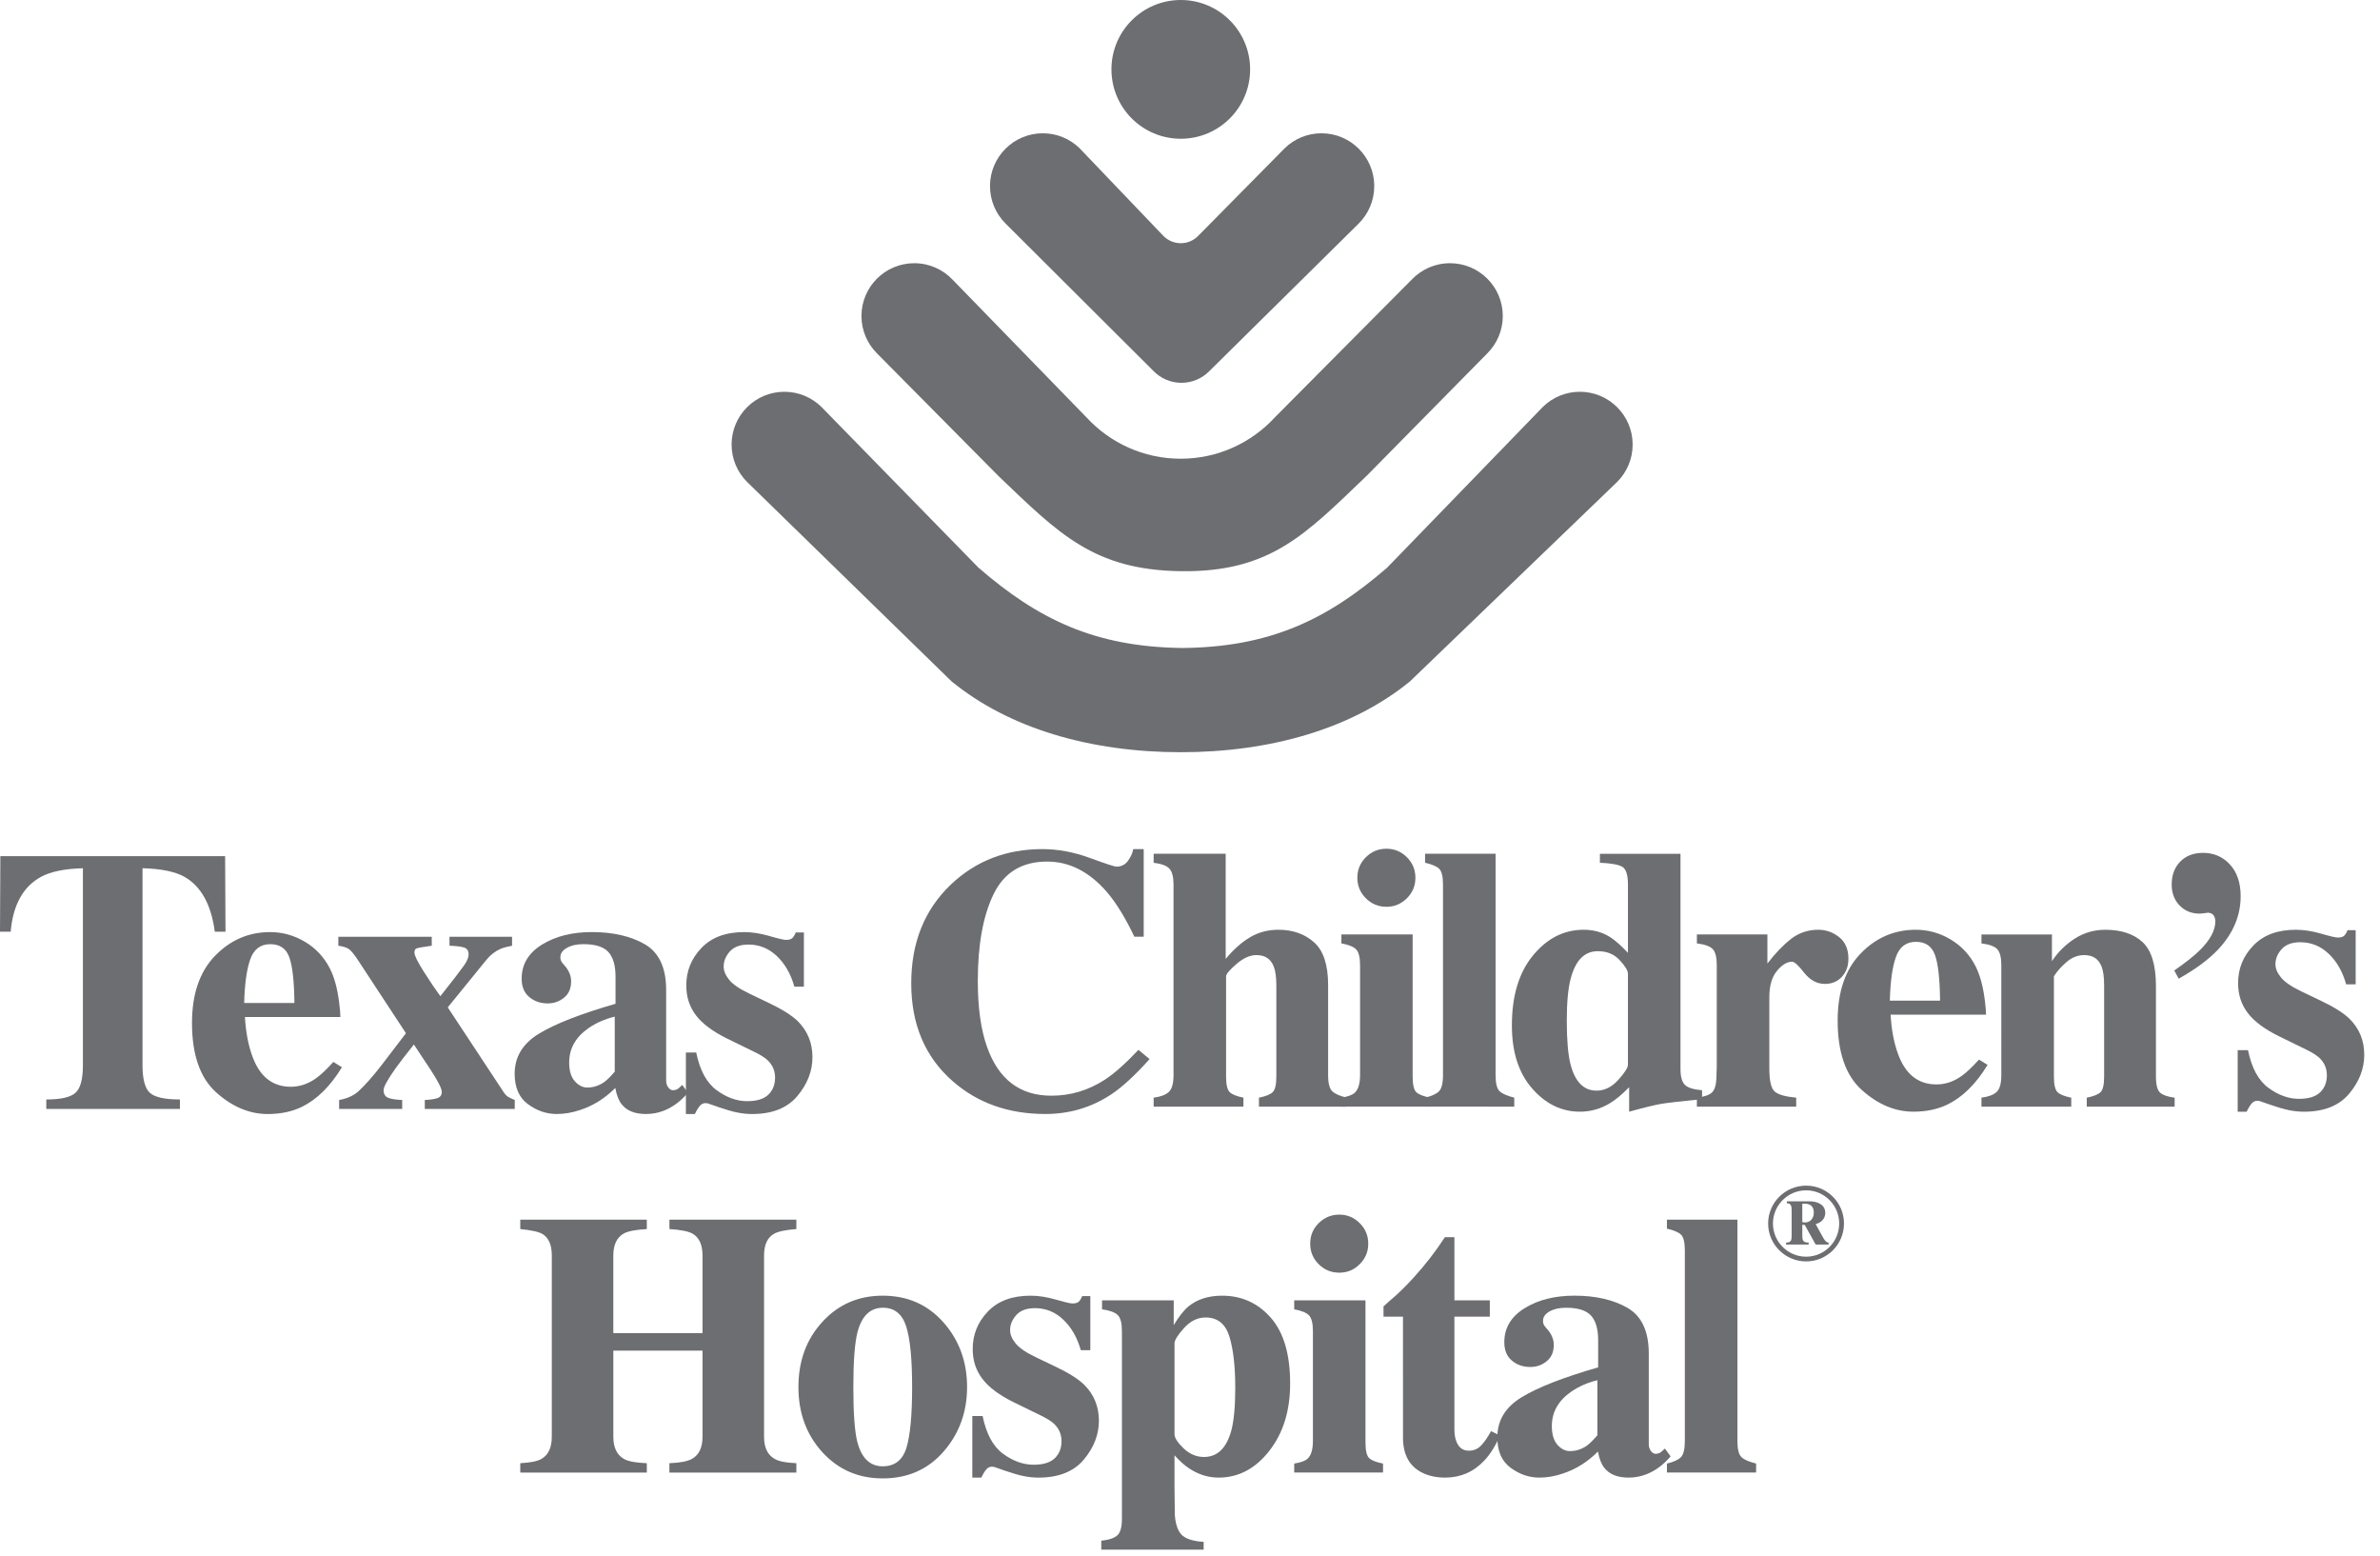
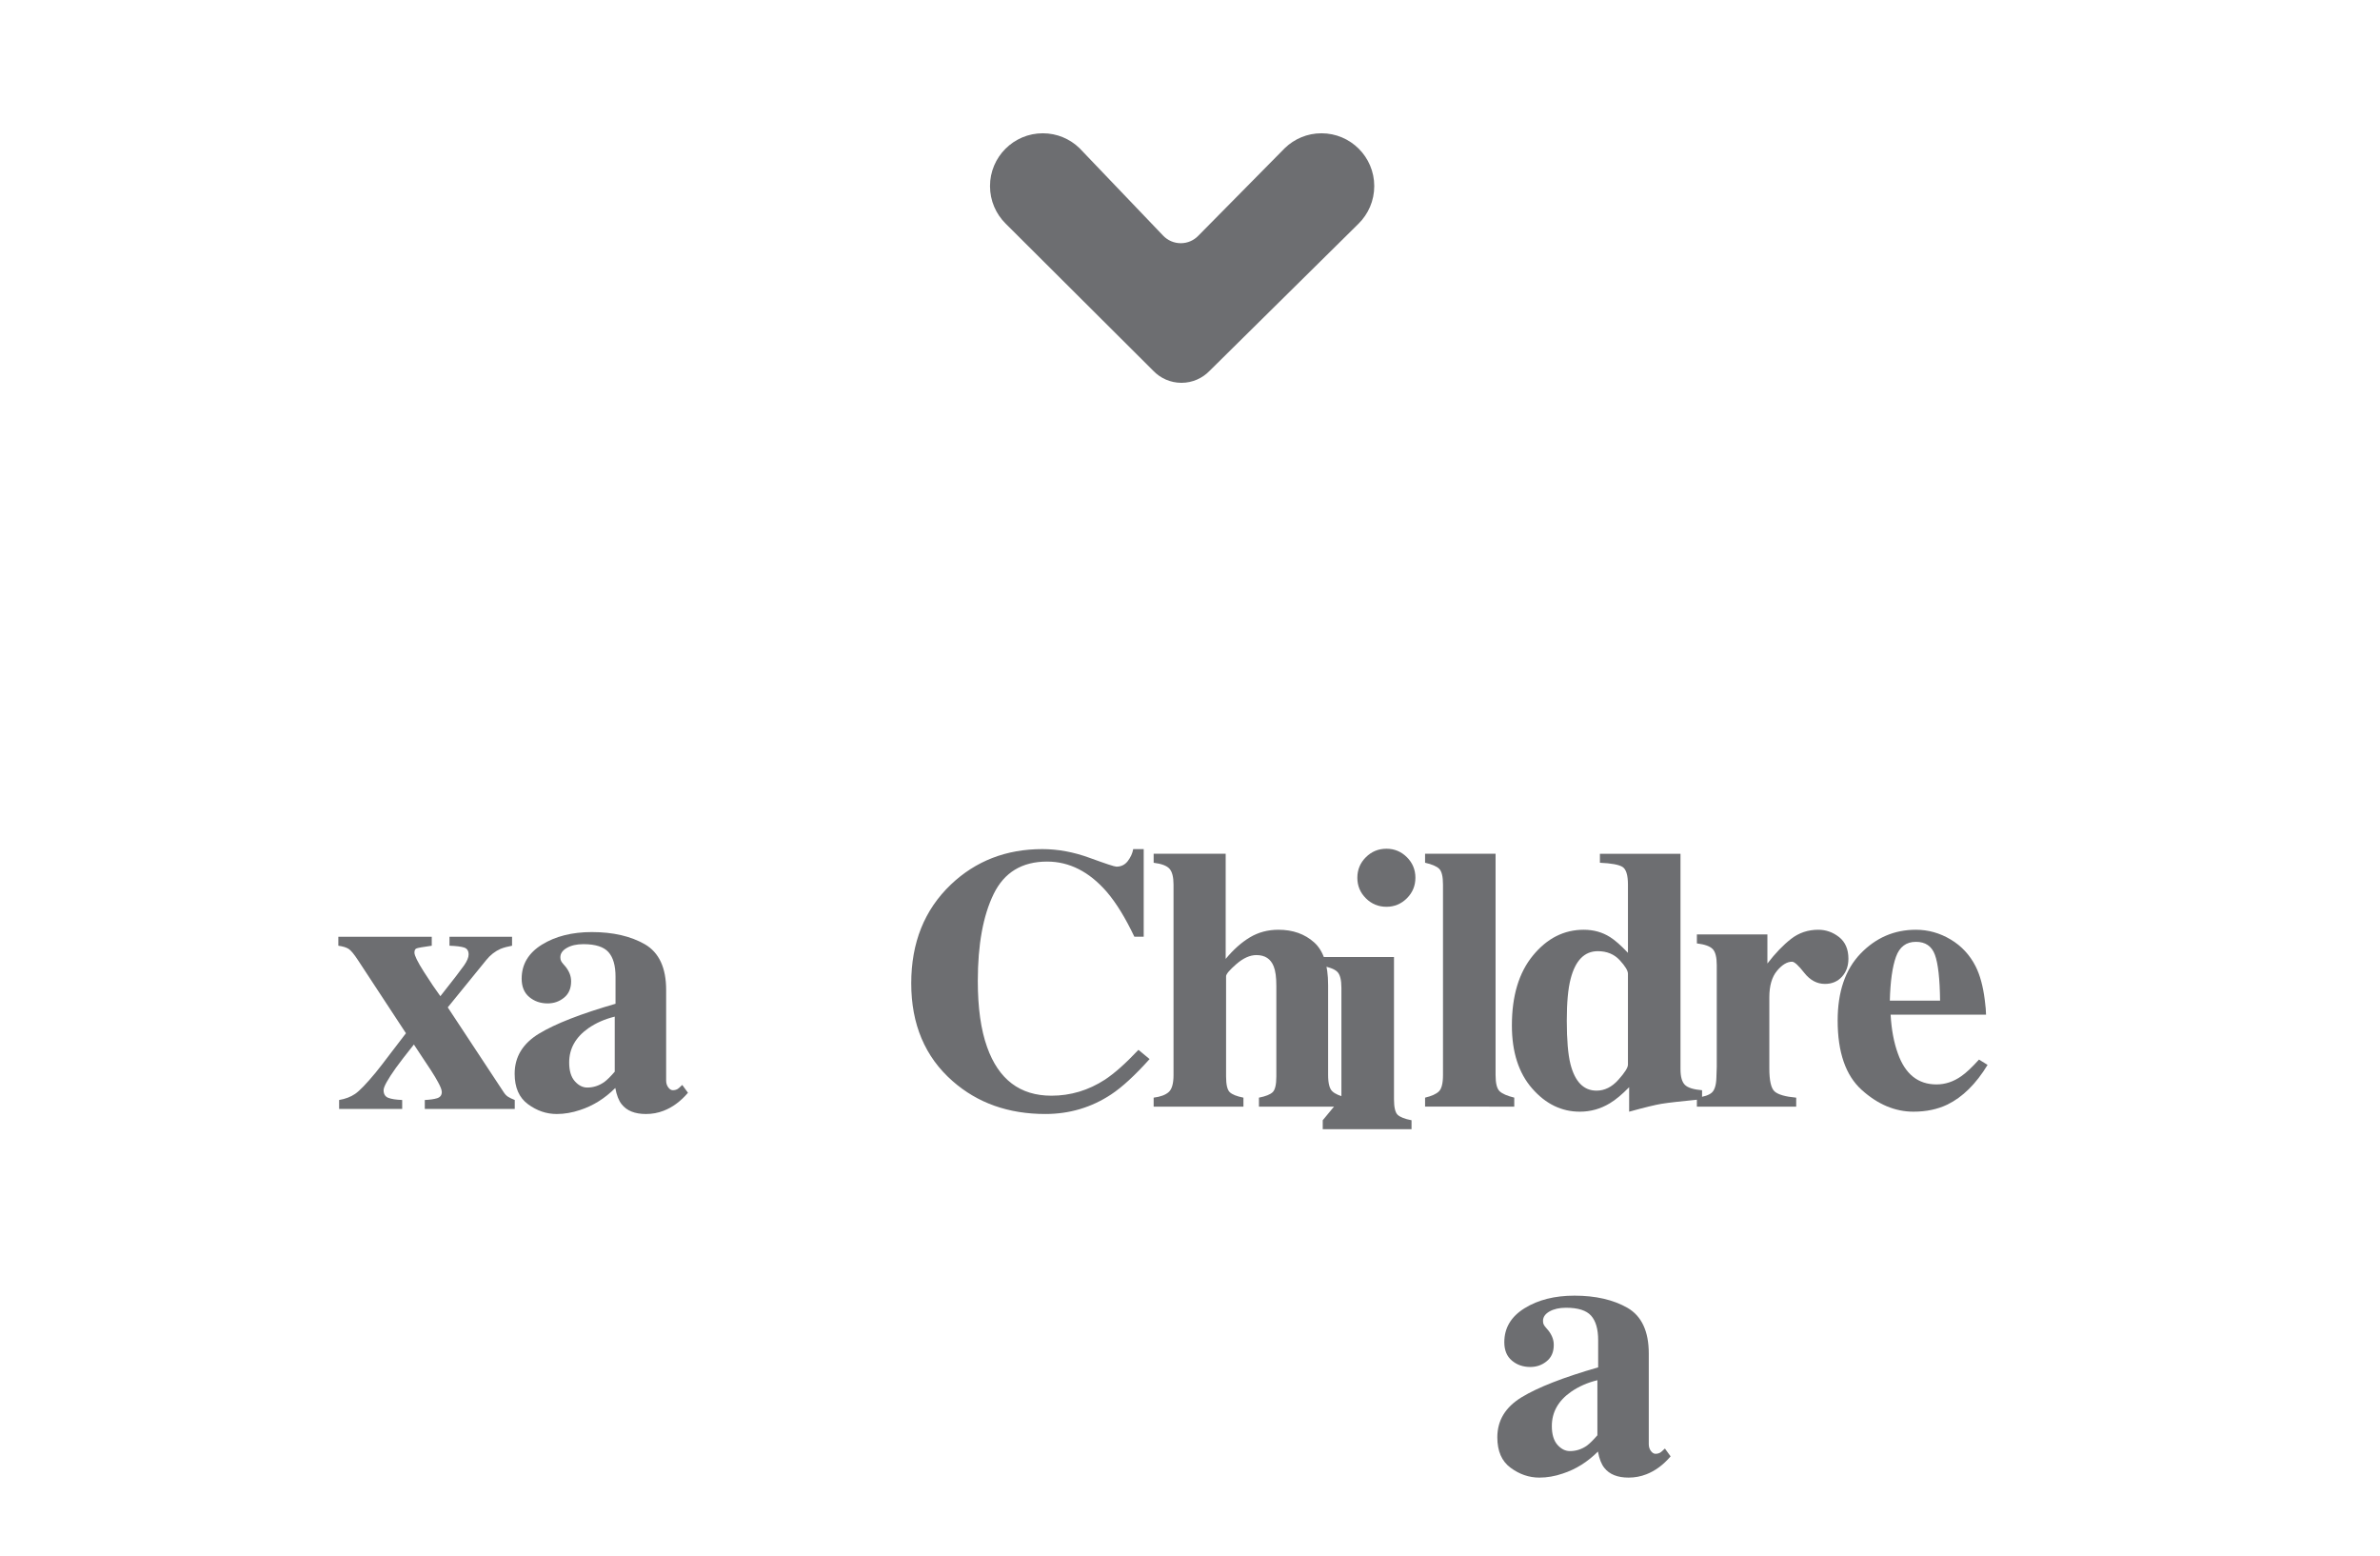
<svg xmlns="http://www.w3.org/2000/svg" width="127" height="83" viewBox="0 0 127 83">
  <g fill="#6D6E71" fill-rule="evenodd">
    <path d="M58.147 45.765c.852.311 1.328.468 1.426.468.254 0 .456-.1.61-.301.152-.202.248-.413.287-.635h.56v4.675h-.498c-.481-1.011-.973-1.81-1.473-2.394-.937-1.078-1.998-1.616-3.183-1.616-1.34 0-2.29.577-2.853 1.73-.563 1.153-.846 2.7-.846 4.642 0 1.428.166 2.605.497 3.527.615 1.727 1.758 2.591 3.43 2.591 1.023 0 1.976-.285 2.856-.856.506-.333 1.102-.862 1.789-1.59l.595.492c-.78.87-1.465 1.5-2.056 1.89-1.052.693-2.22 1.04-3.506 1.04-1.967 0-3.616-.583-4.947-1.752-1.475-1.292-2.21-3.032-2.21-5.22 0-2.17.705-3.924 2.116-5.269 1.327-1.26 2.954-1.89 4.88-1.89.832 0 1.675.156 2.526.468M61.56 58.556c.363-.046.63-.144.802-.297.172-.152.259-.454.259-.908V47.188c0-.401-.072-.682-.215-.843-.143-.161-.425-.268-.846-.32v-.48h3.844v5.61c.41-.496.84-.879 1.291-1.15.451-.27.96-.406 1.525-.406.767 0 1.4.224 1.9.67.5.445.75 1.204.75 2.278v4.804c0 .444.077.735.23.873.153.139.41.25.769.332v.48l-4.69-.001v-.479c.359-.07.603-.168.732-.292.13-.124.196-.403.196-.838v-4.838c0-.455-.046-.797-.137-1.024-.157-.41-.466-.614-.926-.614-.344 0-.7.16-1.068.478-.367.319-.551.537-.551.653v5.345c0 .435.065.714.196.838.13.124.373.221.73.292v.48l-4.791-.001v-.479z" />
-     <path d="M72.885 45.73c.302-.302.668-.453 1.099-.453.423 0 .786.151 1.09.452.302.303.454.667.454 1.096 0 .428-.152.794-.455 1.096-.303.301-.666.453-1.09.453-.43 0-.796-.152-1.098-.453-.303-.302-.455-.668-.455-1.096 0-.429.152-.793.455-1.096zm-1.306 12.826c.345-.056.581-.141.71-.259.19-.175.286-.491.286-.947v-5.86c0-.406-.067-.685-.2-.833-.135-.148-.401-.258-.796-.33v-.48h3.802v7.587c0 .432.067.71.196.832.133.122.378.22.74.29v.478h-4.738v-.478z" />
+     <path d="M72.885 45.73c.302-.302.668-.453 1.099-.453.423 0 .786.151 1.09.452.302.303.454.667.454 1.096 0 .428-.152.794-.455 1.096-.303.301-.666.453-1.09.453-.43 0-.796-.152-1.098-.453-.303-.302-.455-.668-.455-1.096 0-.429.152-.793.455-1.096zm-1.306 12.826v-5.86c0-.406-.067-.685-.2-.833-.135-.148-.401-.258-.796-.33v-.48h3.802v7.587c0 .432.067.71.196.832.133.122.378.22.74.29v.478h-4.738v-.478z" />
    <path d="M76.044 58.556c.348-.083.593-.193.738-.334.144-.14.218-.43.218-.87V47.187c0-.428-.068-.709-.203-.84-.134-.133-.387-.24-.753-.323v-.48h3.762v11.806c0 .441.072.73.219.867.147.135.406.247.778.338v.48l-4.759-.001v-.479zM86.355 57.607c.343-.382.514-.653.514-.81v-4.855c0-.162-.147-.404-.441-.722-.294-.318-.683-.478-1.166-.478-.712 0-1.195.491-1.45 1.472-.138.527-.206 1.272-.206 2.233 0 1.028.066 1.802.196 2.321.242.943.706 1.414 1.392 1.414.43 0 .818-.192 1.16-.575m-4.551-6.638c.75-.913 1.652-1.37 2.706-1.37.526 0 .995.13 1.405.391.252.156.572.436.955.84v-3.642c0-.506-.098-.82-.292-.942-.193-.12-.596-.195-1.204-.221v-.478h4.3v11.492c0 .402.08.68.235.834.156.155.462.25.916.288v.477c-1.121.111-1.846.192-2.17.247-.328.055-.902.194-1.721.42v-1.307c-.378.387-.723.675-1.034.86-.495.298-1.027.446-1.598.446-.974 0-1.823-.412-2.543-1.237-.721-.824-1.082-1.946-1.082-3.362 0-1.58.374-2.824 1.127-3.736" />
    <path d="M90.548 58.556c.383-.046.649-.135.8-.272.147-.136.23-.398.241-.788l.02-.583v-5.424c0-.419-.071-.706-.215-.857-.142-.151-.424-.253-.846-.305v-.478h3.763V51.4c.424-.551.846-.99 1.264-1.314.418-.325.902-.487 1.45-.487.412 0 .783.132 1.115.394.328.263.494.647.494 1.153 0 .39-.117.71-.349.963-.231.253-.532.379-.905.379-.424 0-.791-.198-1.103-.592-.308-.395-.524-.592-.65-.592-.267 0-.535.163-.807.49-.27.326-.406.798-.406 1.412v3.792c0 .658.096 1.07.288 1.233.192.165.574.274 1.146.325v.48l-5.3-.001v-.479z" />
    <path d="M103.525 53.381c-.013-1.164-.105-1.979-.274-2.442-.168-.464-.506-.696-1.014-.696-.52 0-.875.268-1.066.802-.192.534-.301 1.313-.327 2.336h2.681zm-4.243-2.51c.817-.848 1.8-1.272 2.95-1.272.658 0 1.274.172 1.853.517.58.344 1.024.822 1.335 1.432.234.46.397 1.058.49 1.793.044.344.068.607.068.789h-5.093c.046.798.176 1.49.39 2.075.39 1.096 1.075 1.645 2.057 1.645.468 0 .91-.146 1.325-.439.253-.174.569-.47.945-.886l.458.283c-.617 1.014-1.332 1.72-2.143 2.116-.527.253-1.13.38-1.813.38-.981 0-1.9-.386-2.76-1.16-.856-.772-1.284-2.006-1.284-3.703 0-1.531.407-2.722 1.222-3.57z" />
-     <path d="M105.733 58.556c.363-.046.63-.144.803-.297.17-.152.257-.454.257-.908V51.49c0-.405-.07-.689-.21-.847-.138-.158-.422-.263-.85-.315v-.478h3.762v1.424c.318-.484.723-.883 1.214-1.2.49-.316 1.036-.474 1.633-.474.858 0 1.521.222 1.995.665.47.442.707 1.22.707 2.334v4.836c0 .445.077.732.23.861.153.129.408.216.767.261v.48l-4.688-.001v-.479c.358-.07.602-.168.732-.292.13-.124.194-.403.194-.838v-4.838c0-.455-.044-.797-.136-1.024-.156-.41-.466-.614-.926-.614-.345 0-.663.125-.95.376-.289.25-.512.502-.668.755v5.345c0 .435.064.714.195.838.13.124.373.221.73.292v.48l-4.791-.001v-.479zM119.406 56.021h.55c.195.95.557 1.62 1.088 2.01.532.391 1.077.588 1.635.588.51 0 .886-.116 1.126-.347.24-.23.36-.535.36-.912 0-.359-.129-.664-.39-.918-.143-.137-.372-.282-.689-.439l-1.476-.722c-.776-.383-1.332-.798-1.669-1.247-.342-.447-.514-.978-.514-1.589 0-.773.27-1.44.811-2.001.542-.565 1.298-.845 2.27-.845.424 0 .873.07 1.35.208.476.139.772.208.89.208.162 0 .28-.035.347-.104.068-.07.126-.166.172-.29h.435v2.888h-.508c-.19-.677-.501-1.22-.933-1.63-.432-.41-.937-.614-1.513-.614-.445 0-.777.123-.998.37-.22.247-.329.514-.329.8 0 .235.098.47.292.703.188.24.547.488 1.076.742l1.098.526c.679.325 1.175.64 1.49.946.522.52.783 1.16.783 1.92 0 .742-.268 1.432-.806 2.073-.536.64-1.34.96-2.415.96-.267 0-.536-.029-.806-.084-.27-.056-.603-.153-1-.291l-.342-.119c-.123-.046-.2-.072-.23-.078-.028-.007-.065-.01-.112-.01-.11 0-.206.044-.287.132-.081.09-.175.239-.278.45h-.478V56.02zM116.022 51.772c.602-.416 1.058-.778 1.366-1.083.55-.545.825-1.058.825-1.54 0-.13-.034-.24-.1-.33-.07-.085-.173-.128-.303-.128-.223.032-.367.048-.433.048-.431 0-.788-.144-1.07-.434-.281-.29-.423-.661-.423-1.118 0-.502.152-.909.453-1.22.3-.312.71-.47 1.227-.47.57 0 1.046.207 1.427.62.382.412.573.978.573 1.693 0 1.034-.396 1.977-1.19 2.83-.507.539-1.212 1.063-2.116 1.57l-.236-.438zM15.71 53.506c-.013-1.164-.104-1.979-.273-2.442-.167-.464-.506-.696-1.013-.696-.52 0-.877.267-1.068.802-.191.534-.3 1.313-.326 2.336h2.68zm-4.242-2.51c.817-.847 1.8-1.272 2.95-1.272.657 0 1.274.173 1.854.517.578.344 1.023.821 1.335 1.432.234.46.397 1.059.488 1.792.046.345.068.608.068.79H13.07c.047.799.177 1.49.39 2.074.391 1.097 1.076 1.646 2.057 1.646.468 0 .91-.147 1.326-.438.253-.175.569-.471.945-.887l.458.283c-.617 1.014-1.332 1.719-2.143 2.117-.527.252-1.131.38-1.813.38-.981 0-1.901-.387-2.76-1.16-.857-.773-1.285-2.008-1.285-3.703 0-1.533.408-2.723 1.223-3.572z" />
    <path d="M18.096 58.681c.33-.056.616-.163.853-.325s.599-.537 1.087-1.125c.201-.247.47-.593.803-1.036.333-.443.607-.8.823-1.075l-2.567-3.91c-.208-.317-.373-.515-.496-.593-.124-.077-.305-.133-.545-.166v-.478h4.985v.478c-.462.064-.73.112-.808.142-.078.028-.116.103-.116.226 0 .15.165.488.5 1.016.336.527.63.964.884 1.308.681-.86 1.102-1.407 1.264-1.641.162-.233.243-.428.243-.584 0-.194-.08-.318-.239-.37-.157-.052-.42-.084-.782-.097v-.478h3.339v.478c-.246.045-.448.102-.61.166-.295.13-.55.328-.763.593l-2.058 2.53 2.983 4.523c.07.11.15.193.238.248.087.056.205.111.354.17v.479h-4.8v-.479c.28-.013.5-.045.663-.096.162-.053.244-.163.244-.332 0-.11-.069-.288-.206-.535-.078-.149-.204-.36-.38-.632-.095-.15-.233-.358-.413-.623-.18-.266-.343-.513-.49-.742-.432.542-.753.958-.966 1.254-.434.61-.651 1.004-.651 1.18 0 .207.082.344.247.41.167.065.415.103.745.116v.479h-3.365v-.479zM32.247 57.721c.156-.117.34-.3.556-.55v-2.937c-.534.131-1.002.337-1.406.618-.683.48-1.025 1.088-1.025 1.828 0 .44.098.771.298.997.198.226.421.34.669.34.326 0 .627-.099.908-.296m-3.483-2.58c.868-.527 2.227-1.058 4.081-1.593v-1.45c0-.589-.126-1.024-.377-1.306-.252-.282-.697-.424-1.336-.424-.36 0-.655.067-.885.2-.231.132-.346.3-.346.5 0 .078.013.144.039.195.026.052.065.107.116.165l.118.136c.09.111.164.233.219.365.055.133.082.274.082.423 0 .376-.125.667-.376.87-.25.205-.542.307-.875.307-.384 0-.71-.113-.982-.34-.271-.227-.406-.554-.406-.98 0-.763.362-1.37 1.082-1.816.721-.446 1.609-.67 2.662-.67 1.13 0 2.075.218 2.836.654.753.442 1.13 1.253 1.13 2.435v4.833c0 .142.038.263.113.364.074.102.158.151.249.151.078 0 .148-.014.211-.044.062-.028.158-.109.287-.238l.305.418c-.391.457-.822.775-1.296.958-.3.117-.614.175-.946.175-.59 0-1.023-.172-1.296-.519-.156-.194-.27-.486-.34-.87-.554.555-1.18.947-1.875 1.174-.423.143-.84.215-1.25.215-.547 0-1.058-.173-1.533-.522-.475-.348-.713-.89-.713-1.627 0-.9.434-1.612 1.302-2.14" />
-     <path d="M36.6 56.146h.55c.194.95.557 1.62 1.089 2.01.53.392 1.076.588 1.633.588.511 0 .888-.116 1.127-.347.24-.23.36-.535.36-.912 0-.36-.13-.664-.39-.918-.142-.137-.372-.283-.69-.44l-1.475-.72c-.776-.384-1.333-.8-1.67-1.248-.342-.448-.513-.977-.513-1.589 0-.773.27-1.44.811-2.002.541-.563 1.297-.844 2.27-.844.424 0 .873.07 1.35.208.476.139.773.208.89.208.163 0 .28-.035.347-.104.067-.069.125-.166.172-.291h.436v2.889h-.508c-.191-.677-.503-1.22-.935-1.63-.432-.41-.936-.615-1.512-.615-.446 0-.777.124-.999.37-.218.249-.327.515-.327.801 0 .235.098.468.29.703.189.24.548.488 1.078.742l1.097.525c.679.326 1.175.641 1.49.946.522.521.783 1.161.783 1.922 0 .74-.269 1.43-.806 2.072-.536.64-1.342.959-2.415.959-.267 0-.535-.028-.806-.084-.27-.056-.603-.153-1-.29l-.343-.12c-.123-.045-.2-.071-.229-.078-.027-.007-.065-.01-.112-.01-.11 0-.206.045-.287.133-.081.09-.175.238-.278.449H36.6v-3.283zM.019 45.671h11.994l.02 4.032h-.572c-.188-1.442-.728-2.418-1.616-2.926-.5-.281-1.246-.435-2.24-.461v10.513c0 .735.13 1.222.386 1.463.26.24.795.361 1.61.361v.506H2.471v-.506c.786 0 1.309-.122 1.566-.365.26-.244.387-.73.387-1.46V46.317c-.973.026-1.72.18-2.238.46-.953.523-1.493 1.497-1.616 2.926H0l.019-4.03zM52.215 30.285c3.167 2.744 6.18 4.21 10.793 4.281v.003c4.734-.03 7.792-1.497 11.009-4.284l8.313-8.579c.509-.5 1.205-.806 1.974-.806 1.556 0 2.816 1.26 2.816 2.816 0 .777-.314 1.481-.825 1.992L75.242 36.346c-3.072 2.514-7.416 3.782-12.234 3.782s-9.163-1.268-12.234-3.782l-10.91-10.638c-.51-.51-.825-1.215-.825-1.992 0-1.556 1.261-2.816 2.816-2.816.77 0 1.467.307 1.975.806l8.385 8.579z" />
-     <path d="M57.984 22.274c1.249 1.35 3.034 2.197 5.019 2.197 1.995 0 3.79-.857 5.038-2.22l7.295-7.34c.514-.536 1.237-.87 2.038-.87 1.554 0 2.817 1.261 2.817 2.816 0 .778-.316 1.482-.825 1.992l-6.432 6.527c-3.25 3.104-5.127 5.166-9.944 5.095-4.634-.069-6.5-2.01-9.692-5.059l-6.503-6.563c-.51-.51-.826-1.214-.826-1.992 0-1.555 1.262-2.816 2.817-2.816.801 0 1.524.334 2.037.87l7.161 7.363z" />
    <path d="M53.661 11.928c-.515-.511-.833-1.218-.833-2.002 0-1.554 1.262-2.816 2.817-2.816.76 0 1.448.301 1.955.79l4.463 4.667c.238.251.573.407.946.407.358 0 .684-.146.918-.382L68.561 7.9c.505-.489 1.195-.79 1.954-.79 1.555 0 2.817 1.262 2.817 2.816 0 .784-.318 1.49-.833 2.002l-7.954 7.856c-.38.393-.913.638-1.5.638-.594 0-1.13-.248-1.51-.647l-7.874-7.847z" />
-     <path d="M63.008 0c2.043 0 3.7 1.657 3.7 3.7 0 2.045-1.657 3.702-3.7 3.702-2.044 0-3.7-1.657-3.7-3.701S60.964 0 63.008 0M27.762 78.056c.53-.026.907-.101 1.127-.226.37-.21.556-.605.556-1.187v-9.664c0-.565-.165-.948-.498-1.15-.2-.118-.596-.205-1.185-.263v-.5h6.753v.5c-.586.033-.993.11-1.222.233-.376.208-.565.602-.565 1.18v4.137h4.76v-4.137c0-.578-.18-.968-.536-1.17-.22-.123-.63-.204-1.23-.243v-.5h6.773v.5c-.58.044-.979.129-1.191.252-.357.203-.533.59-.533 1.161v9.664c0 .59.196.988.59 1.197.225.124.603.196 1.134.216v.5h-6.774v-.5c.569-.02.973-.098 1.212-.235.37-.21.555-.602.555-1.178V72.05h-4.76v4.593c0 .595.202.998.605 1.207.234.117.63.186 1.182.206v.5h-6.753v-.5zM45.75 76.926c.225.864.678 1.296 1.353 1.296.643 0 1.065-.331 1.268-.994.2-.662.301-1.741.301-3.234 0-1.489-.104-2.565-.316-3.231-.212-.666-.626-1-1.242-1-.676 0-1.127.433-1.355 1.297-.15.578-.224 1.556-.224 2.934 0 1.395.071 2.374.214 2.932m-1.863-6.413c.853-.93 1.925-1.394 3.217-1.394 1.318 0 2.397.474 3.239 1.423.84.95 1.262 2.099 1.262 3.452 0 1.33-.416 2.476-1.247 3.435-.832.958-1.916 1.438-3.254 1.438-1.298 0-2.373-.467-3.223-1.4-.85-.932-1.275-2.09-1.275-3.473 0-1.392.425-2.551 1.281-3.48M51.884 75.541h.55c.194.95.557 1.62 1.089 2.012.532.39 1.076.585 1.633.585.512 0 .888-.115 1.128-.346.239-.23.36-.535.36-.912 0-.358-.13-.664-.39-.918-.144-.137-.373-.282-.69-.439l-1.476-.72c-.776-.384-1.333-.8-1.668-1.248-.343-.45-.516-.979-.516-1.59 0-.774.272-1.44.813-2.003.54-.562 1.298-.842 2.268-.842.425 0 .875.068 1.35.207.477.138.774.208.891.208.163 0 .28-.035.347-.103.068-.07.126-.167.173-.29h.435v2.887h-.508c-.191-.677-.502-1.22-.934-1.63-.432-.41-.936-.614-1.513-.614-.445 0-.778.124-.997.37-.22.247-.329.514-.329.8 0 .235.097.47.29.704.19.24.548.487 1.078.741l1.097.526c.679.325 1.176.64 1.49.946.523.52.784 1.16.784 1.92 0 .742-.27 1.432-.806 2.073-.537.64-1.343.96-2.416.96-.266 0-.535-.029-.806-.084-.27-.055-.603-.153-.999-.29l-.343-.12c-.123-.045-.2-.072-.23-.078-.027-.007-.065-.011-.112-.011-.11 0-.205.045-.286.134-.082.09-.176.239-.28.448h-.477v-3.283zM65.71 76.293c.136-.524.205-1.28.205-2.265 0-1.141-.105-2.051-.313-2.728-.209-.677-.632-1.017-1.269-1.017-.431 0-.814.188-1.153.565-.338.376-.507.648-.507.817v4.843c0 .195.162.445.482.754.323.308.687.462 1.09.462.723 0 1.21-.477 1.464-1.43zm-6.944 5.899c.424-.047.714-.146.87-.299.153-.153.231-.443.231-.866V71.01c0-.42-.073-.704-.218-.852-.147-.148-.427-.253-.842-.311v-.478h3.824v1.323c.272-.456.537-.792.796-1.006.465-.377 1.062-.566 1.787-.566 1.041 0 1.907.392 2.598 1.176.689.785 1.032 1.955 1.032 3.51 0 1.447-.37 2.644-1.113 3.594-.742.95-1.643 1.425-2.707 1.425-.542 0-1.058-.158-1.545-.474-.26-.168-.527-.405-.806-.716v1.69c.006.9.013 1.405.018 1.516.046.522.182.88.408 1.075.225.192.602.306 1.13.337v.416h-5.463v-.477zM70.368 65.25c.304-.302.669-.454 1.1-.454.421 0 .785.152 1.088.454.303.302.456.666.456 1.095 0 .429-.153.794-.456 1.096-.303.303-.667.452-1.089.452-.43 0-.795-.15-1.099-.452-.304-.302-.454-.667-.454-1.096 0-.429.15-.793.454-1.095zm-1.306 12.826c.345-.055.582-.14.71-.258.191-.175.287-.492.287-.947V71.01c0-.406-.068-.685-.202-.833-.134-.147-.4-.258-.796-.33v-.479h3.803v7.586c0 .433.067.71.198.832.13.123.376.22.738.29v.479h-4.739v-.48zM73.826 70.241v-.55c.175-.162.393-.353.652-.575.344-.317.67-.645.974-.982.604-.662 1.153-1.373 1.648-2.133h.509v3.367h1.89v.873h-1.89v6.009c0 .28.041.514.127.702.13.292.344.438.645.438.26 0 .478-.093.653-.277.177-.186.353-.44.53-.767l.476.234c-.234.546-.513.992-.837 1.337-.57.605-1.268.908-2.091.908-.466 0-.874-.089-1.224-.263-.675-.338-1.015-.951-1.023-1.843V70.24h-1.04z" />
    <path d="M84.683 77.117c.157-.118.341-.302.556-.55v-2.938c-.533.13-1.001.338-1.406.619-.684.478-1.025 1.088-1.025 1.828 0 .439.1.77.296.997.2.226.423.338.67.338.326 0 .63-.097.91-.294M81.2 74.536c.867-.528 2.227-1.059 4.08-1.592v-1.45c0-.589-.126-1.025-.377-1.307-.252-.282-.697-.423-1.336-.423-.36 0-.654.067-.886.199-.23.132-.344.3-.344.501 0 .078.011.142.038.195.026.052.066.106.116.164l.117.137c.092.11.165.231.22.365.056.132.083.273.083.422 0 .376-.125.667-.377.87-.25.205-.542.307-.873.307-.385 0-.713-.113-.983-.34-.27-.226-.406-.553-.406-.98 0-.764.36-1.368 1.082-1.815.722-.447 1.607-.67 2.661-.67 1.13 0 2.075.217 2.836.653.754.442 1.13 1.253 1.13 2.435v4.833c0 .143.038.263.113.365.076.1.158.151.25.151.077 0 .147-.015.21-.045.062-.028.158-.108.288-.237l.304.418c-.39.456-.823.775-1.296.957-.299.117-.614.176-.945.176-.592 0-1.023-.173-1.296-.52-.157-.194-.27-.485-.341-.87-.554.555-1.179.946-1.876 1.174-.423.144-.838.216-1.248.216-.548 0-1.06-.174-1.534-.523-.476-.348-.711-.89-.711-1.627 0-.9.432-1.611 1.301-2.14" />
-     <path d="M88.95 78.076c.348-.082.593-.193.738-.334.144-.14.217-.43.217-.87V66.707c0-.428-.067-.708-.202-.84s-.387-.24-.754-.322v-.48h3.762v11.805c0 .441.073.731.22.867.145.135.406.248.777.338v.48H88.95v-.48zM96.173 65.195c.034.01.104.017.158.017.292 0 .456-.251.456-.52 0-.21-.07-.479-.48-.479h-.134v.982zm-.568-.562c0-.245 0-.443-.256-.443v-.106h1.18c.49 0 .87.198.87.62 0 .31-.222.526-.513.596l.356.648c.07.123.176.339.334.339v.105h-.69l-.584-1.051h-.129v.496c0 .304 0 .45.338.45v.105h-1.203v-.105c.297 0 .297-.146.297-.45v-1.204zm.773-1.133c-.976 0-1.771.795-1.771 1.77s.795 1.77 1.771 1.77c.975 0 1.764-.795 1.764-1.77s-.79-1.77-1.764-1.77zm0 3.792c-1.117 0-2.028-.906-2.028-2.022 0-1.116.911-2.02 2.028-2.02 1.115 0 2.02.904 2.02 2.02s-.905 2.022-2.02 2.022z" />
  </g>
</svg>